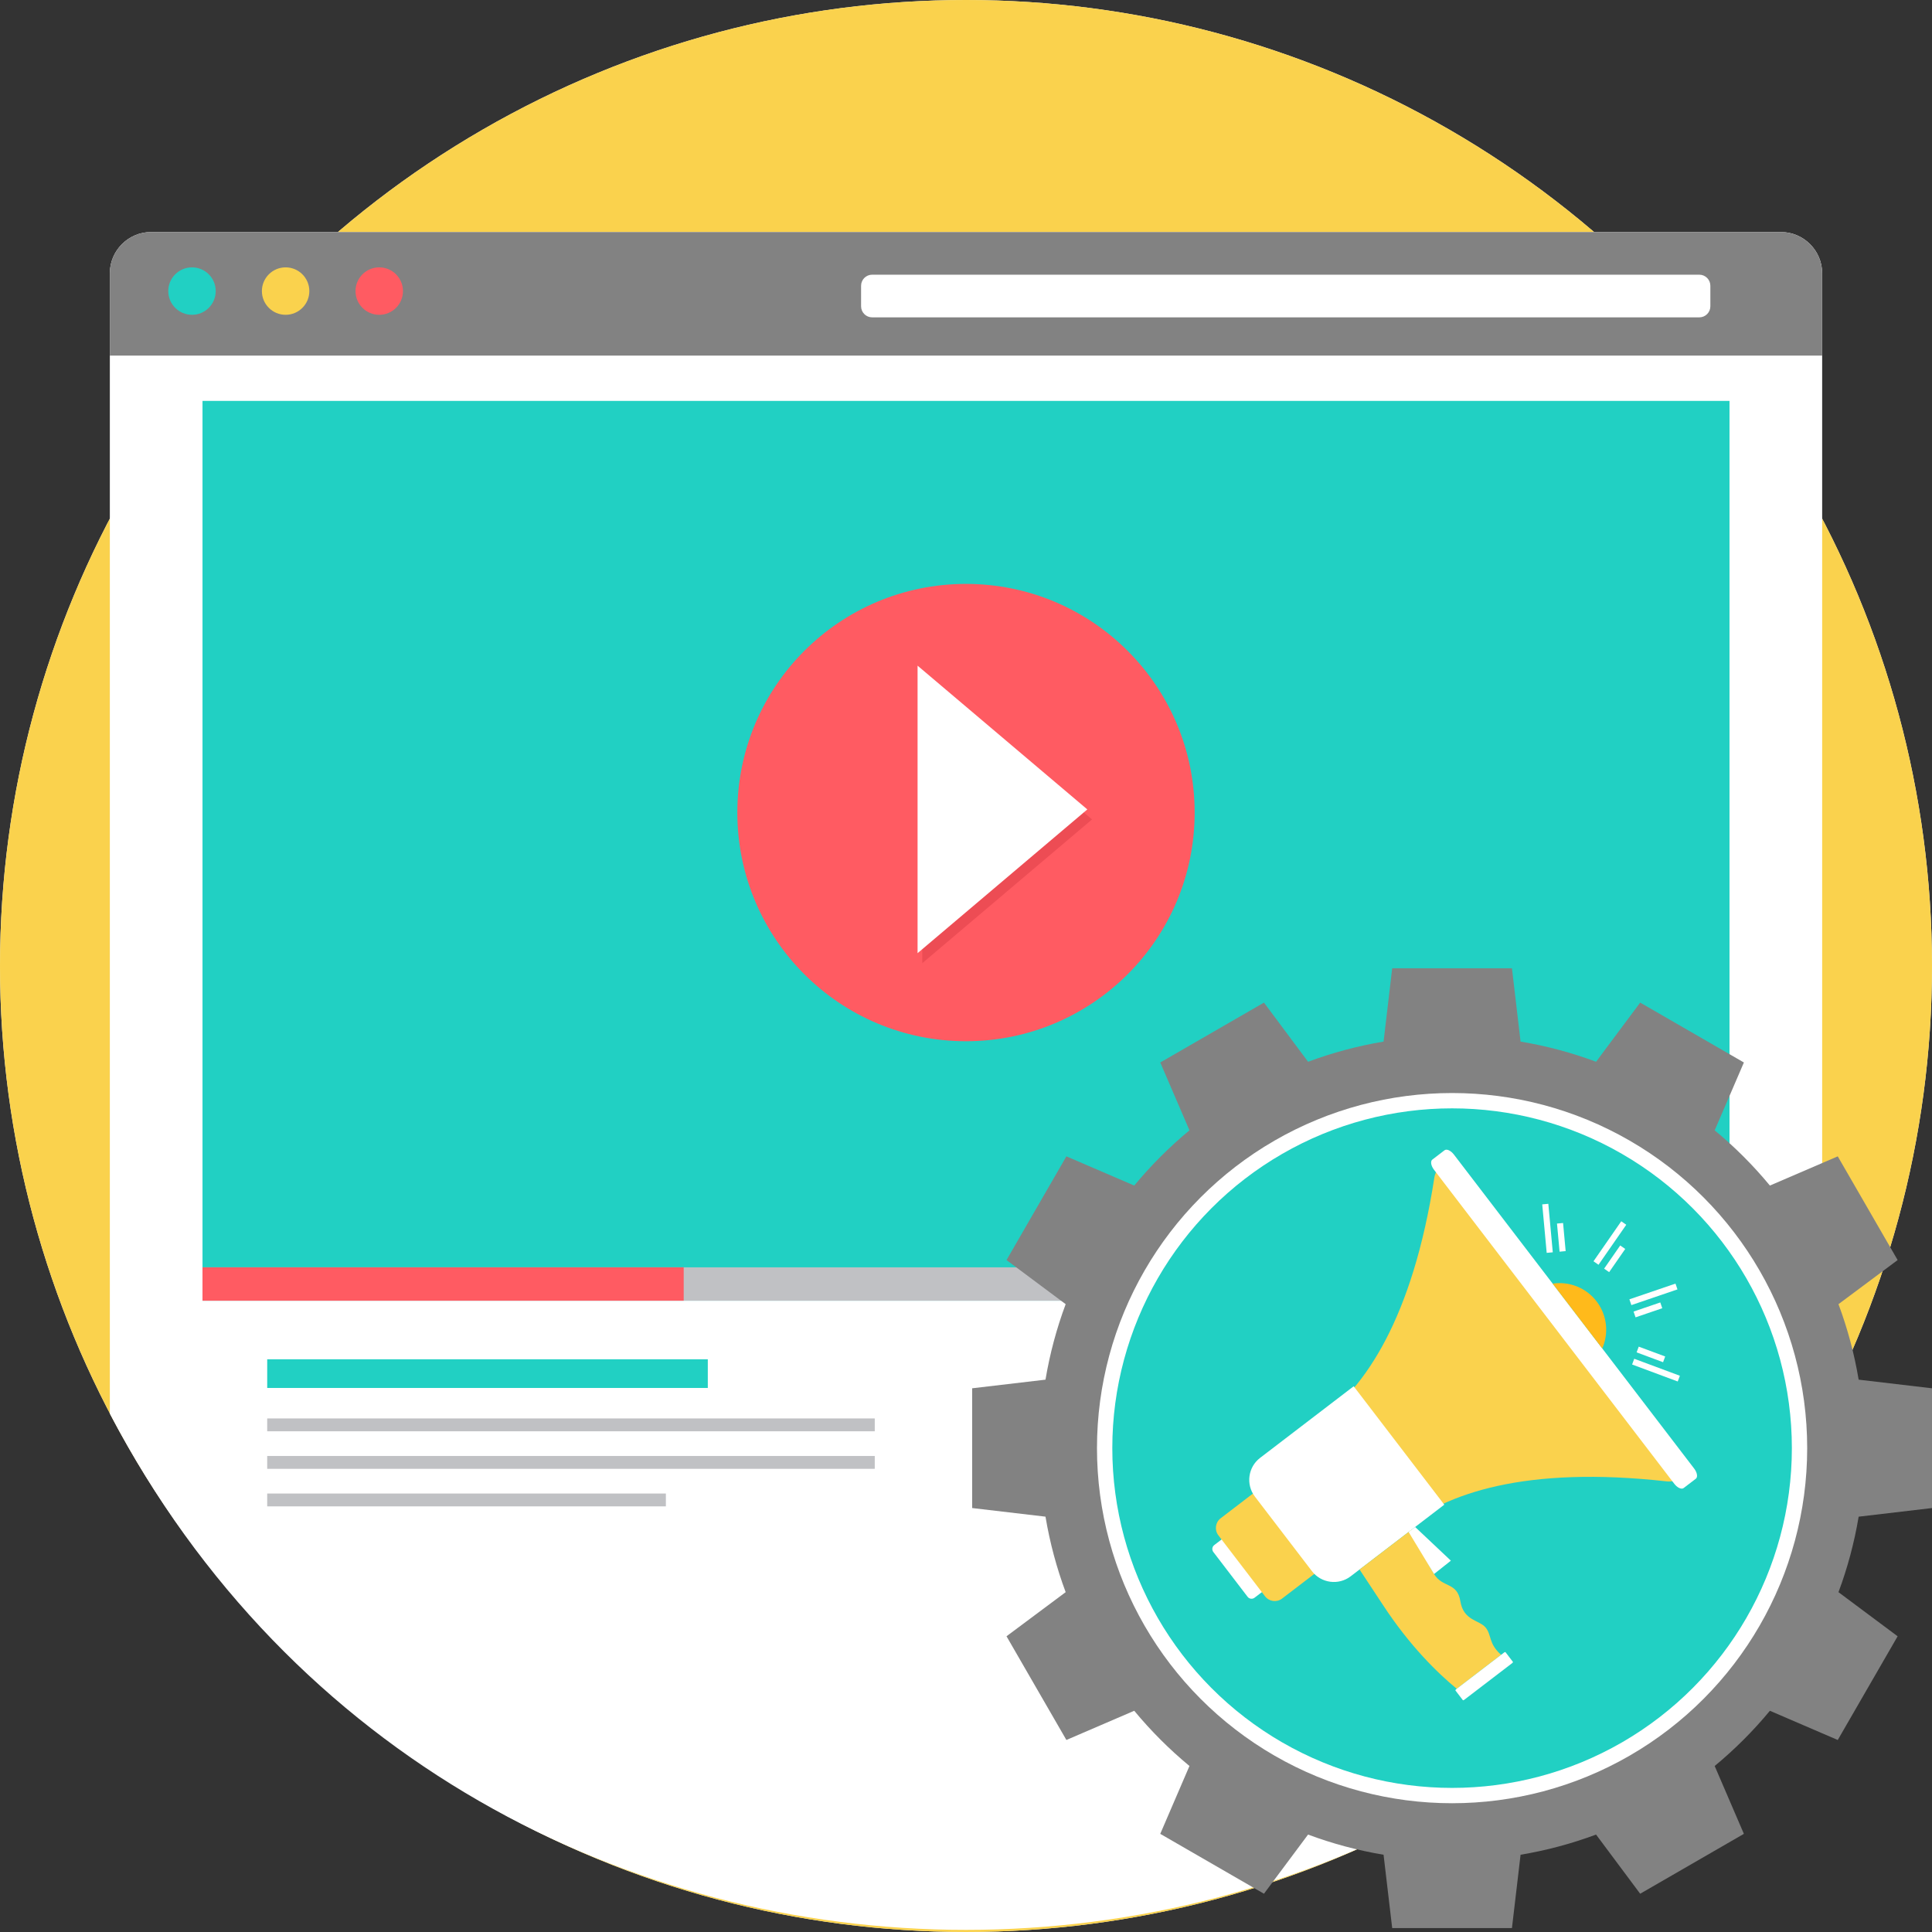
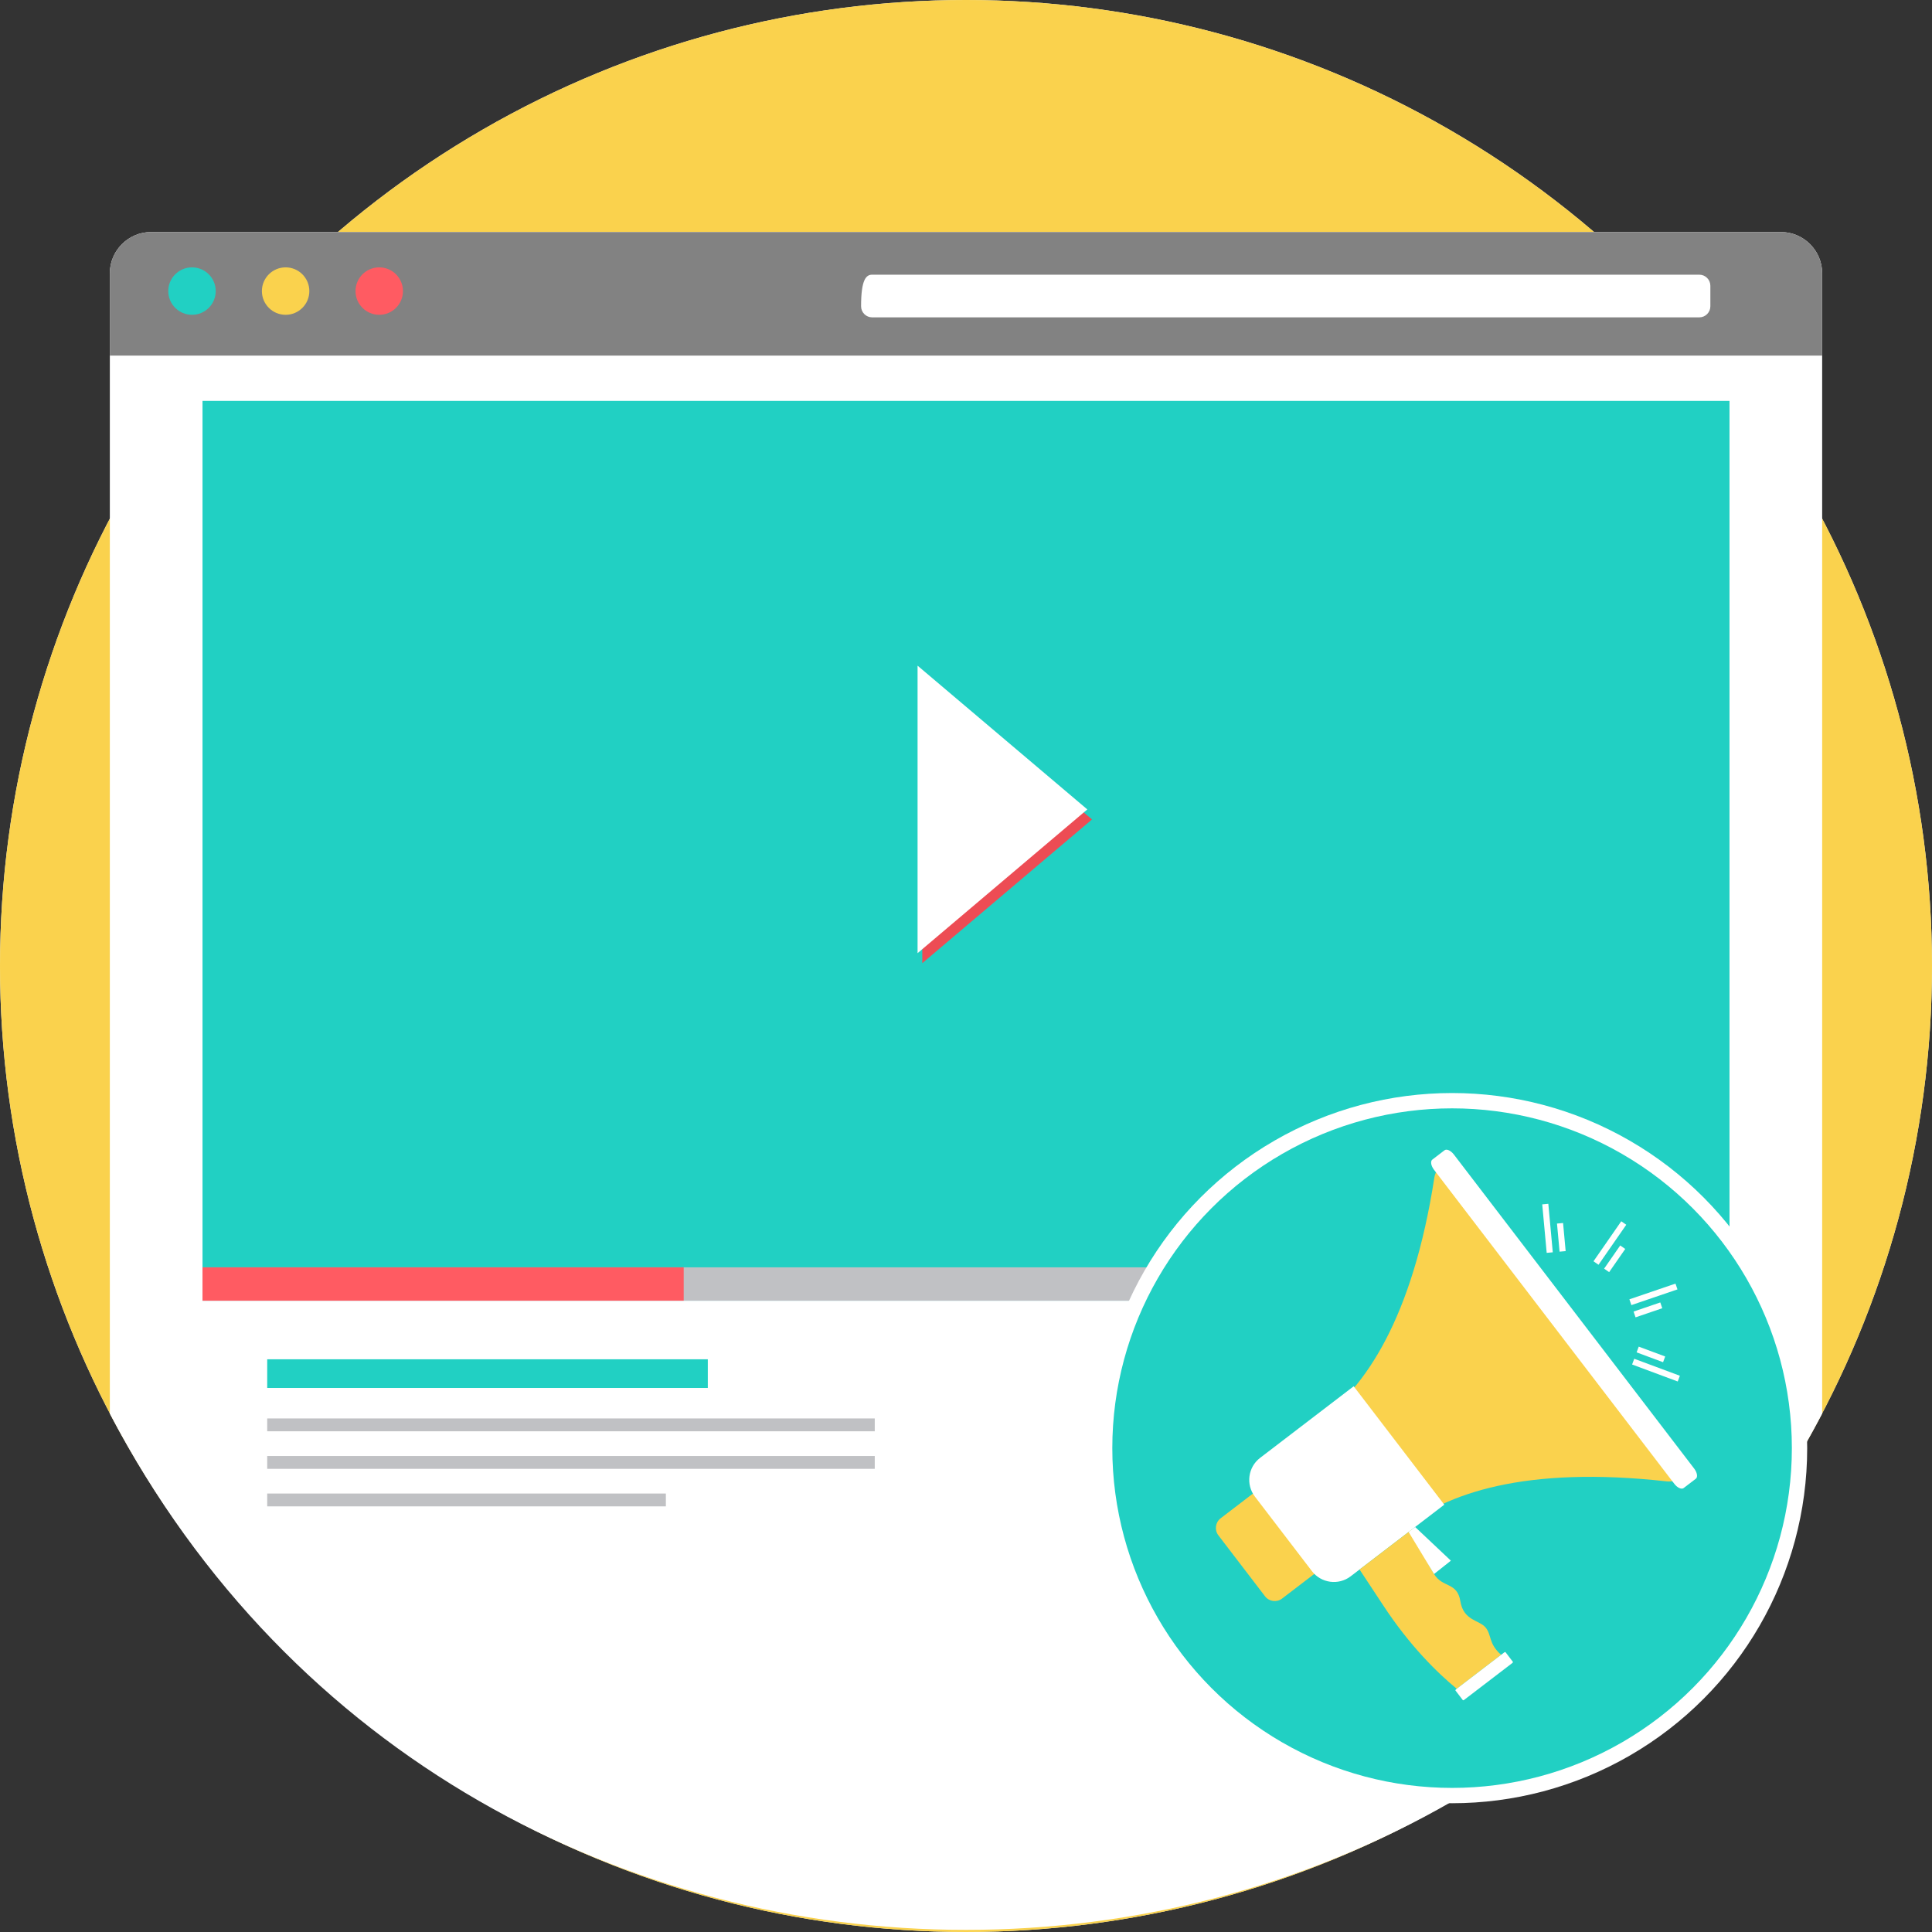
<svg xmlns="http://www.w3.org/2000/svg" version="1.1" id="Layer_1" viewBox="0 0 511.999 511.999" xml:space="preserve">
  <rect x="0" y="0" width="511.999" height="511.999" fill="#333333" stroke="none" />
  <circle style="fill:#ECF0F1;" cx="255.999" cy="255.999" r="255.999" />
  <circle style="fill:#FAD24D;" cx="255.999" cy="255.999" r="255.999" />
  <path style="fill:#FFFFFF;" d="M89.574,61.493h332.854h49.548c6.004,0,10.916,4.916,10.916,10.916v64.96v237.266  c-95.573,182.404-358.213,182.404-453.784-0.002V137.372V72.409c0-6.004,4.911-10.916,10.916-10.916  C40.023,61.493,89.574,61.493,89.574,61.493z" />
  <path style="fill:#828282;" d="M40.023,61.493h431.951c6.004,0,10.916,4.911,10.916,10.916V94.24H29.105V72.409  c0-6.004,4.911-10.916,10.916-10.916C40.021,61.493,40.023,61.493,40.023,61.493z" />
-   <path style="fill:#FFFFFF;" d="M231.129,72.797h219.2c1.62,0,2.933,1.313,2.933,2.933v5.44c0,1.62-1.313,2.933-2.933,2.933h-219.2  c-1.62,0-2.933-1.313-2.933-2.933v-5.44C228.195,74.11,229.508,72.797,231.129,72.797z" />
+   <path style="fill:#FFFFFF;" d="M231.129,72.797h219.2c1.62,0,2.933,1.313,2.933,2.933v5.44c0,1.62-1.313,2.933-2.933,2.933h-219.2  c-1.62,0-2.933-1.313-2.933-2.933C228.195,74.11,229.508,72.797,231.129,72.797z" />
  <circle style="fill:#21D0C3;" cx="50.88" cy="77.14" r="6.286" />
  <circle style="fill:#FAD24D;" cx="75.691" cy="77.14" r="6.286" />
  <circle style="fill:#FF5B62;" cx="100.503" cy="77.14" r="6.286" />
  <rect x="53.667" y="106.243" style="fill:#21D0C3;" width="404.668" height="238.453" />
  <rect x="53.667" y="335.853" style="fill:#C0C1C4;" width="404.668" height="8.846" />
  <rect x="53.667" y="335.853" style="fill:#FF5B62;" width="127.52" height="8.846" />
-   <path style="fill:#828282;" d="M422.977,281.376l11.688-15.676l27.484,15.867l-7.74,17.983c5.327,4.405,10.227,9.308,14.632,14.634  l17.983-7.74l15.869,27.484l-15.678,11.688c2.389,6.405,4.19,13.098,5.347,20.006l19.437,2.288v31.736l-19.437,2.288  c-1.157,6.909-2.957,13.6-5.347,20.006l15.676,11.688l-15.867,27.484l-17.985-7.74c-4.405,5.327-9.306,10.227-14.632,14.632  l7.74,17.983l-27.484,15.869l-11.69-15.678c-6.405,2.389-13.098,4.19-20.006,5.347l-2.285,19.437h-31.736l-2.288-19.437  c-6.909-1.157-13.6-2.957-20.006-5.347l-11.688,15.676l-27.484-15.867l7.74-17.985c-5.327-4.405-10.227-9.306-14.632-14.632  l-17.983,7.74l-15.869-27.484l15.678-11.69c-2.389-6.405-4.19-13.098-5.347-20.006l-19.437-2.285v-31.736l19.437-2.286  c1.157-6.909,2.957-13.6,5.347-20.006l-15.676-11.688l15.867-27.484l17.985,7.74c4.405-5.327,9.306-10.227,14.632-14.632  l-7.74-17.983l27.484-15.869l11.69,15.678c6.405-2.389,13.096-4.19,20.006-5.347l2.285-19.437h31.736l2.285,19.437  C409.877,277.185,416.572,278.987,422.977,281.376z" />
  <circle style="fill:#FFFFFF;" cx="384.817" cy="383.769" r="94.106" />
  <circle style="fill:#21D0C3;" cx="384.817" cy="383.769" r="90.044" />
  <path style="fill:#FAD24D;" d="M380.13,312.006c0.497-3.22,4.461-4.933,6.271-2.569l59.505,77.772  c1.809,2.364-0.886,5.742-4.119,5.38c-37.573-4.203-58.609,3.122-70.395,12.75l-21.975-28.722  C361.79,367.758,374.359,349.373,380.13,312.006z" />
-   <path style="fill:#FFFFFF;" d="M321.78,409.466l4.423-3.384l10.678,13.953l-4.423,3.384c-0.569,0.435-1.39,0.326-1.825-0.242  l-9.092-11.886c-0.435-0.569-0.326-1.39,0.242-1.825H321.78z" />
  <path style="fill:#FAD24D;" d="M323.484,402.358l10.945-8.373l16.28,21.278l-10.945,8.374c-1.407,1.079-3.441,0.808-4.518-0.602  l-12.363-16.157C321.805,405.469,322.076,403.435,323.484,402.358z" />
  <g>
    <path style="fill:#FFFFFF;" d="M333.922,386.364l24.817-18.987l24.009,31.379l-24.817,18.987   c-3.193,2.444-7.805,1.829-10.249-1.363l-15.123-19.766C330.116,393.422,330.729,388.81,333.922,386.364z" />
    <path style="fill:#FFFFFF;" d="M379.582,307.305l3.232-2.472c0.563-0.431,1.673,0.075,2.48,1.129l63.678,83.226   c0.806,1.054,1.004,2.258,0.441,2.689l-3.232,2.472c-0.563,0.43-1.673-0.075-2.48-1.129l-63.678-83.226   C379.217,308.939,379.019,307.735,379.582,307.305z" />
  </g>
-   <path style="fill:#FFBA1B;" d="M411.472,340.176c4.301-0.644,8.811,1.008,11.639,4.705c2.831,3.697,3.244,8.484,1.499,12.468  L411.472,340.176z" />
  <path style="fill:#FFFFFF;" d="M444.542,341.704l-12.214,4.163l-0.522-1.534l12.214-4.163l0.522,1.532V341.704z M445.18,364.587  l-12.092-4.501l-0.564,1.519l12.092,4.501L445.18,364.587z M441.293,359.482l-7.012-2.609l-0.564,1.517l7.012,2.609l0.564-1.519  V359.482z M410.319,319.022l1.182,12.85l-1.612,0.149l-1.182-12.85L410.319,319.022z M414.229,324.107l0.686,7.449l-1.612,0.149  l-0.684-7.449L414.229,324.107z M430.978,324.573l-7.357,10.602l-1.33-0.924l7.357-10.602L430.978,324.573z M430.705,330.984  l-4.266,6.146l-1.33-0.924l4.264-6.146l1.33,0.923h0.002V330.984z M440.517,346.695l-7.081,2.413l-0.524-1.534l7.081-2.413  l0.522,1.532L440.517,346.695z" />
  <path style="fill:#FAD24D;" d="M374.131,405.349c1.672,2.012,1.836,5.109,5.904,11.782c2.285,3.748,6.137,2.041,6.978,7.228  c0.841,5.185,5.009,4.933,6.681,6.945c1.672,2.012,0.693,4.197,4.114,7.239l-11.759,8.997c-5.047-4.152-12.437-11.324-19.584-22.252  c-2.6-3.977-4.612-7.018-6.168-9.35l13.831-10.584L374.131,405.349z" />
  <g>
    <path style="fill:#FFFFFF;" d="M385.851,447.692l12.794-9.789c0.13-0.1,0.282-0.119,0.34-0.043l1.936,2.531   c0.058,0.076,0,0.219-0.131,0.317l-12.794,9.789c-0.13,0.1-0.282,0.119-0.34,0.043l-1.936-2.531   C385.662,447.934,385.72,447.791,385.851,447.692z" />
    <path style="fill:#FFFFFF;" d="M375.026,404.666l9.47,8.929l-4.458,3.535l-6.741-11.14l1.732-1.323L375.026,404.666   L375.026,404.666z" />
  </g>
-   <circle style="fill:#FF5B62;" cx="255.999" cy="215.339" r="60.597" />
  <path style="fill:#ED4C54;" d="M244.413,179.059l44.985,38.095l-44.985,38.095L244.413,179.059L244.413,179.059z" />
  <path style="fill:#FFFFFF;" d="M243.165,176.408l44.985,38.095l-44.985,38.095L243.165,176.408L243.165,176.408z" />
  <rect x="70.813" y="360.225" style="fill:#21D0C3;" width="116.761" height="7.598" />
  <path style="fill:#C0C1C4;" d="M70.813,375.902h161.008v3.404H70.813V375.902z M70.813,395.799h105.649v3.404H70.813V395.799z   M70.813,385.849h161.008v3.404H70.813V385.849z" />
</svg>